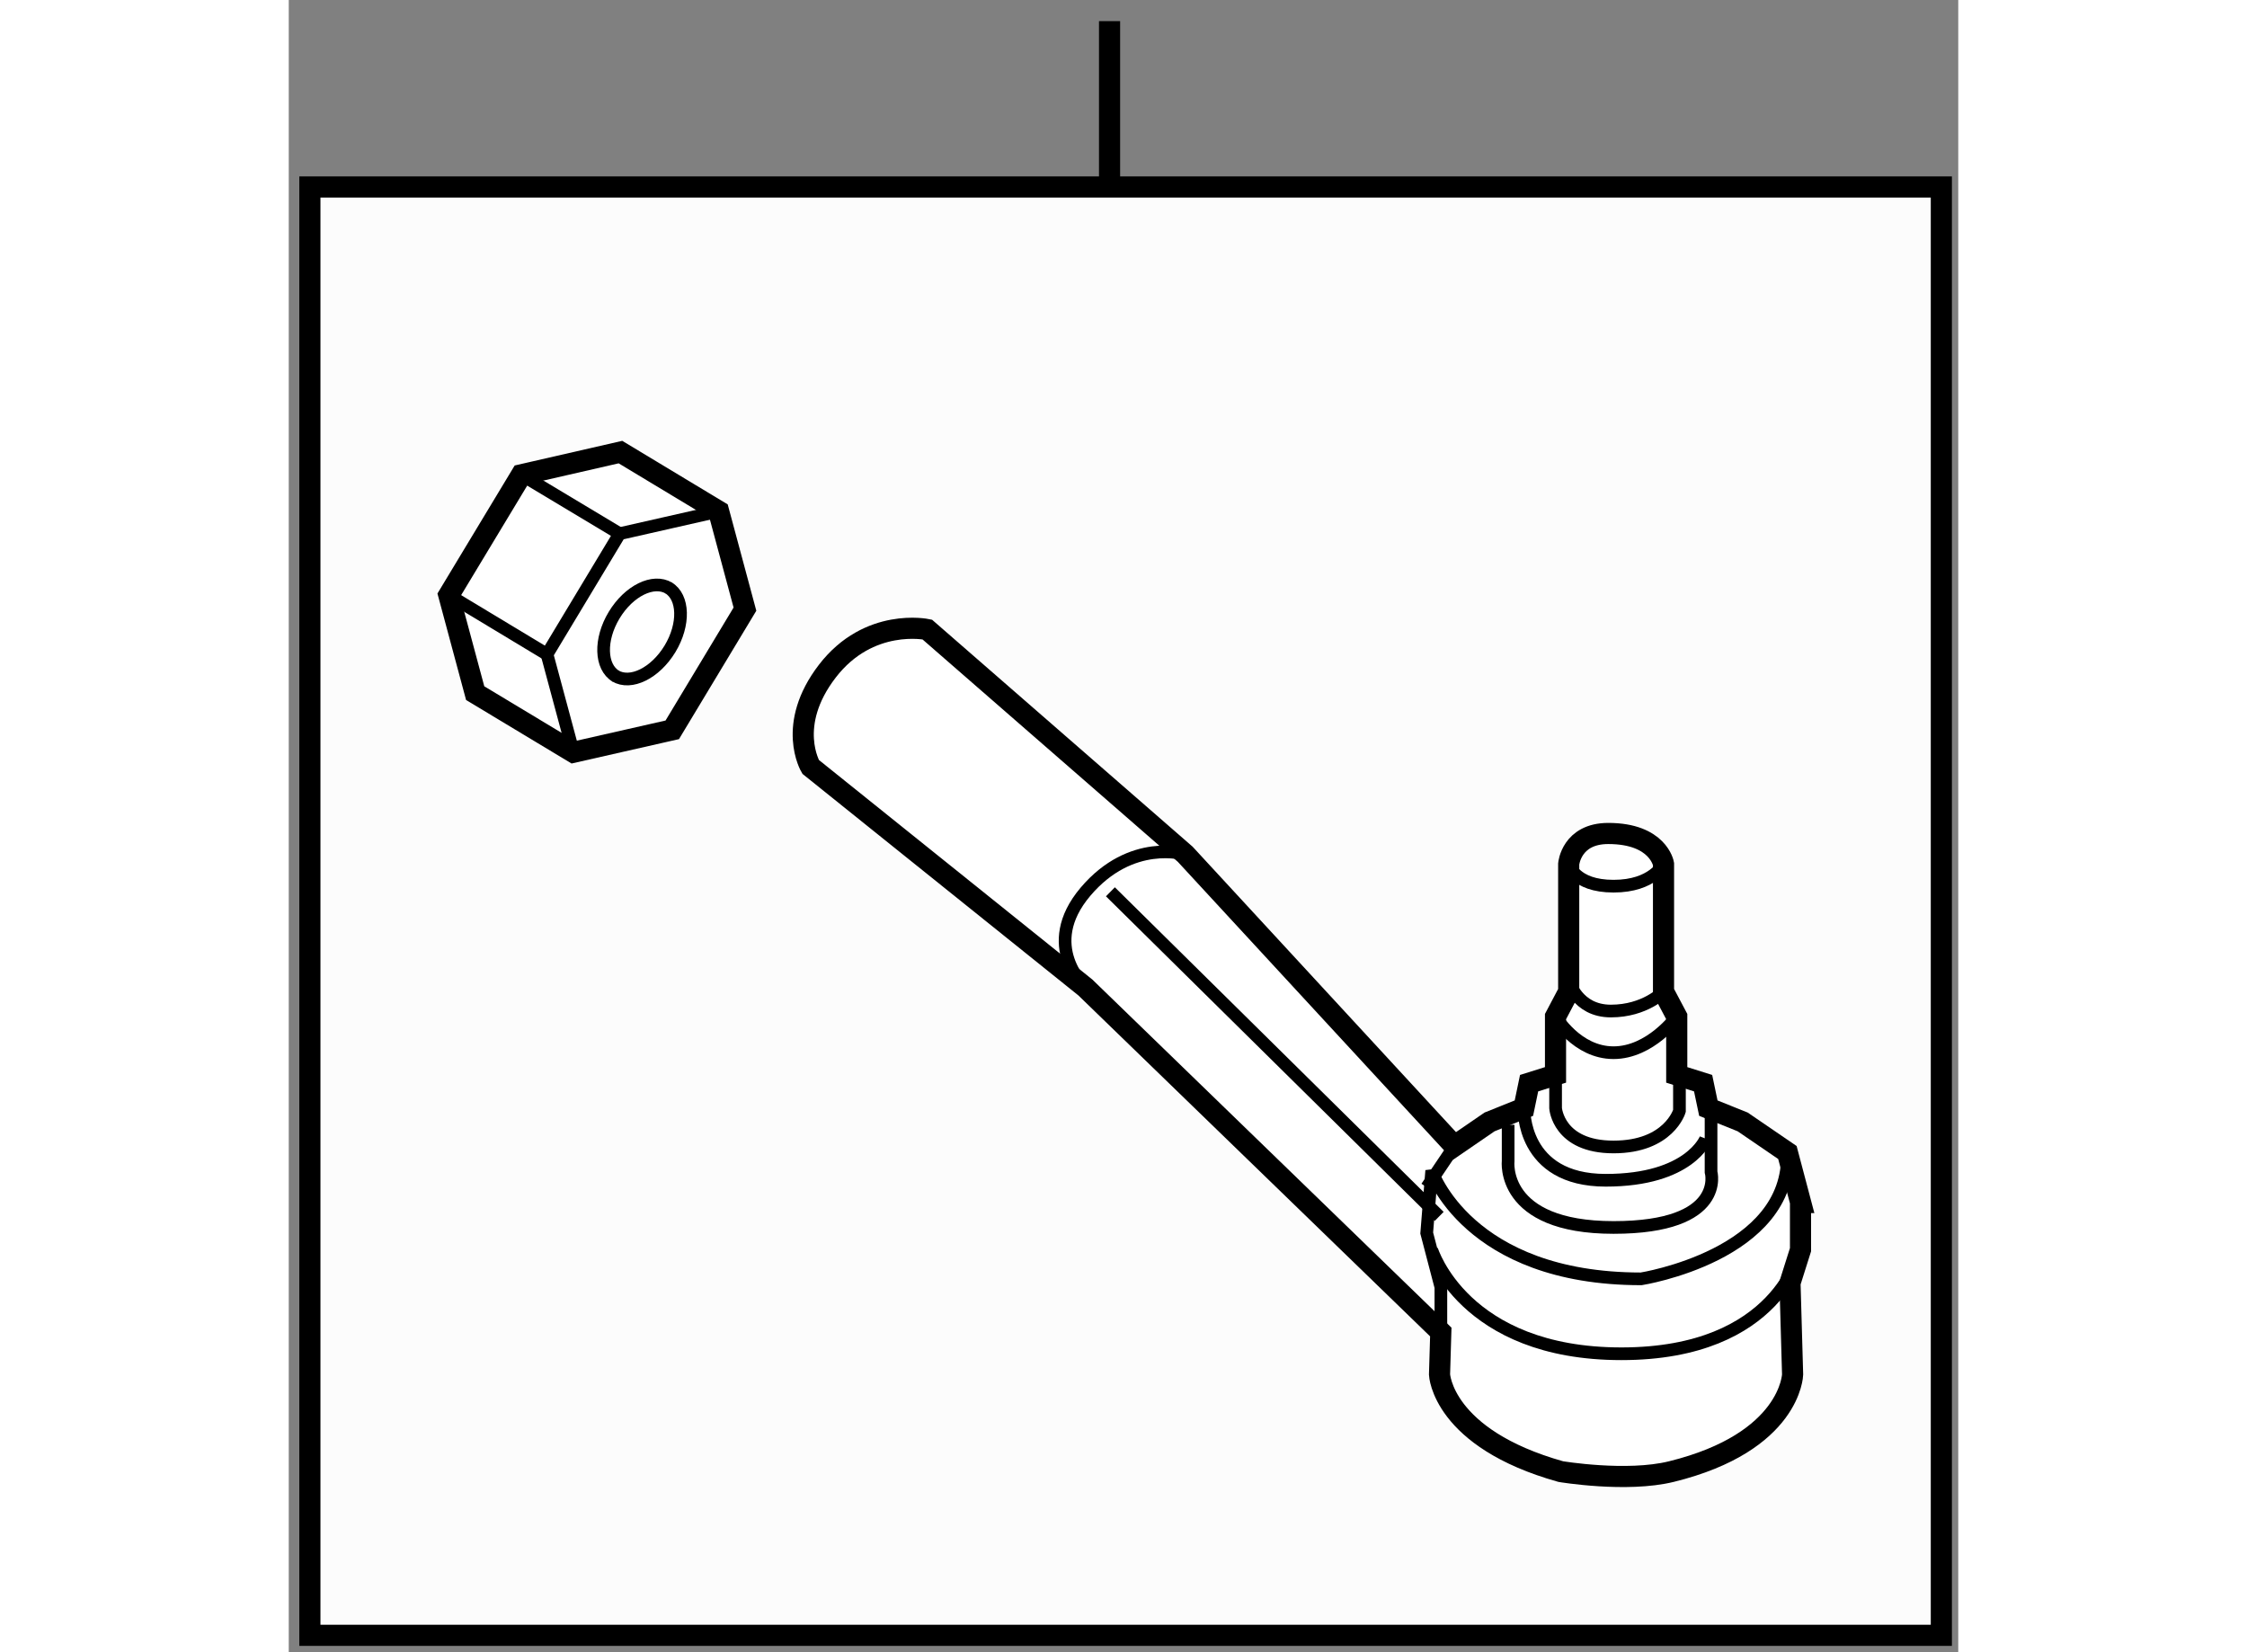
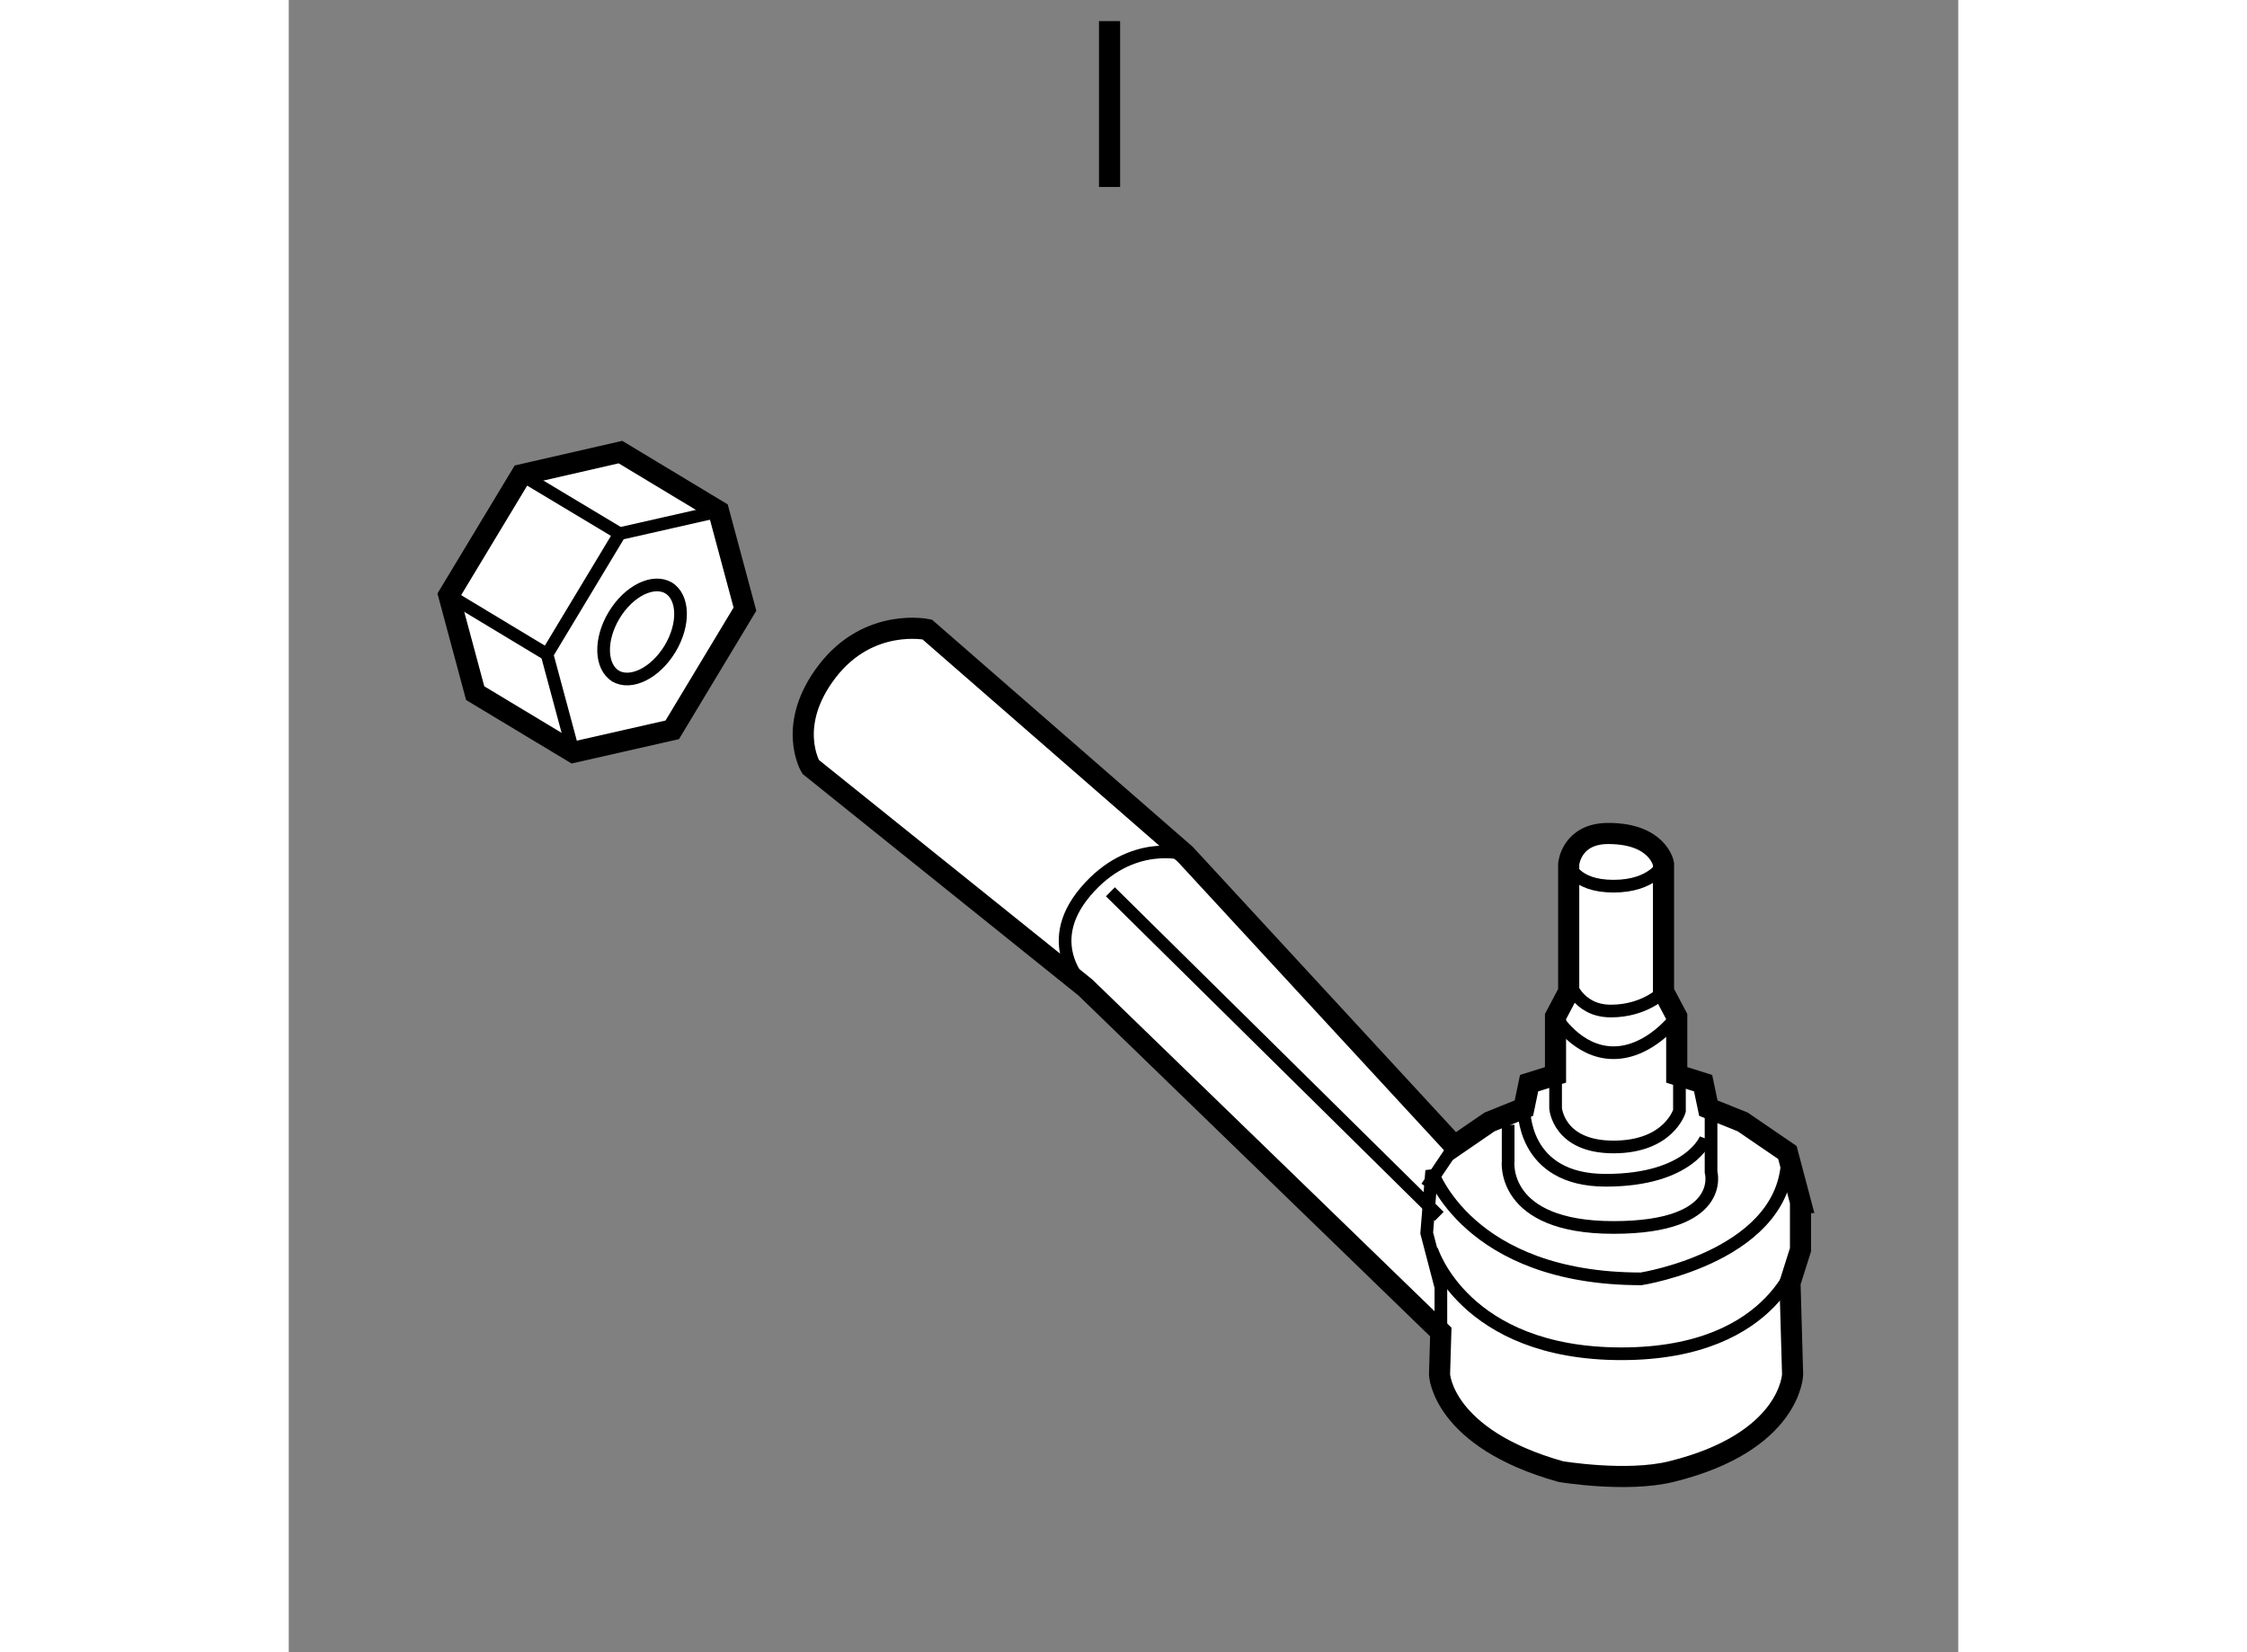
<svg xmlns="http://www.w3.org/2000/svg" version="1.1" x="0px" y="0px" width="244.8px" height="180px" viewBox="80.648 129.319 39.51 39.101" enable-background="new 0 0 244.8 180" xml:space="preserve">
  <rect x="80.648" y="129.319" width="39.51" height="39.101" fill="#808080" stroke="none" />
  <g>
-     <rect x="81.148" y="133.744" fill="#FCFCFC" stroke="#000000" stroke-width="0.5" width="38.61" height="34.276" />
    <line fill="none" stroke="#000000" stroke-width="0.5" x1="100.073" y1="133.744" x2="100.073" y2="129.819" />
  </g>
  <g>
    <polygon fill="#FFFFFF" stroke="#000000" stroke-width="0.5" points="90.821,141.418 91.444,143.735 89.724,146.591     87.384,147.122 85.06,145.723 84.436,143.403 86.154,140.555 88.498,140.018   " />
    <path fill="none" stroke="#000000" stroke-width="0.3" d="M89.645,143.237c-0.368-0.221-0.948,0.062-1.297,0.641    c-0.348,0.577-0.328,1.225,0.042,1.445" />
    <path fill="none" stroke="#000000" stroke-width="0.3" d="M88.373,145.314c0.37,0.221,0.948-0.065,1.297-0.639    c0.349-0.578,0.33-1.227-0.039-1.446" />
    <polyline fill="none" stroke="#000000" stroke-width="0.3" points="87.384,147.122 86.76,144.804 88.479,141.949 90.821,141.418       " />
    <line fill="none" stroke="#000000" stroke-width="0.3" x1="86.154" y1="140.555" x2="88.479" y2="141.949" />
    <line fill="none" stroke="#000000" stroke-width="0.3" x1="84.436" y1="143.403" x2="86.76" y2="144.804" />
  </g>
  <g>
    <path fill="#FFFFFF" stroke="#000000" stroke-width="0.5" d="M116.428,157.777l-0.313-1.183l-1.059-0.724l-0.812-0.326    l-0.124-0.591l-0.624-0.196v-1.38l-0.313-0.591v-3.022c0,0-0.123-0.72-1.308-0.72c-0.874,0-0.936,0.72-0.936,0.72v3.022    l-0.312,0.591v1.38l-0.625,0.196l-0.123,0.591l-0.813,0.326l-0.831,0.57l-6.371-6.904l-6.106-5.319c0,0-1.379-0.295-2.364,0.985    s-0.395,2.266-0.395,2.266l6.501,5.22l8.412,8.154l-0.03,1.006c0,0,0.063,1.509,2.868,2.297c0,0,1.56,0.262,2.62,0    c2.827-0.696,2.868-2.297,2.868-2.297l-0.062-2.166l0.249-0.788V157.777z" />
    <path fill="none" stroke="#000000" stroke-width="0.3" d="M107.697,158.895c0,0,0.75,2.462,4.489,2.462    c3.743,0,4.241-2.462,4.241-2.462" />
    <path fill="none" stroke="#000000" stroke-width="0.3" d="M109.506,155.939v0.853c0,0-0.188,1.576,2.494,1.576    s2.308-1.314,2.308-1.314v-1.509" />
    <path fill="none" stroke="#000000" stroke-width="0.3" d="M109.881,155.545c0,0-0.064,1.706,1.934,1.706    c1.994,0,2.368-0.985,2.368-0.985" />
    <path fill="none" stroke="#000000" stroke-width="0.3" d="M110.629,154.758v0.787c0,0,0.062,0.918,1.371,0.918    c1.311,0,1.56-0.853,1.56-0.853v-0.853" />
    <path fill="none" stroke="#000000" stroke-width="0.3" d="M110.629,153.378c0,0,0.499,0.854,1.371,0.854    c0.873,0,1.496-0.854,1.496-0.854" />
    <path fill="none" stroke="#000000" stroke-width="0.3" d="M110.94,152.522c0,0,0.188,0.724,0.997,0.724    c0.811,0,1.246-0.459,1.246-0.459" />
    <path fill="none" stroke="#000000" stroke-width="0.3" d="M110.94,149.765c0,0,0.124,0.526,1.06,0.526    c0.935,0,1.184-0.526,1.184-0.526" />
    <path fill="none" stroke="#000000" stroke-width="0.3" d="M101.866,149.537c0,0-1.28-0.395-2.364,0.887    c-1.083,1.28,0,2.265,0,2.265" />
    <line fill="none" stroke="#000000" stroke-width="0.3" x1="100.093" y1="150.424" x2="107.874" y2="158.106" />
    <path fill="none" stroke="#000000" stroke-width="0.3" d="M107.914,160.843v-1.063l-0.335-1.28l0.118-1.478    c0,0,0.842,2.562,4.957,2.562c0,0,3.554-0.558,3.46-2.989" />
    <line fill="none" stroke="#000000" stroke-width="0.3" x1="108.237" y1="156.441" x2="107.579" y2="157.417" />
  </g>
</svg>